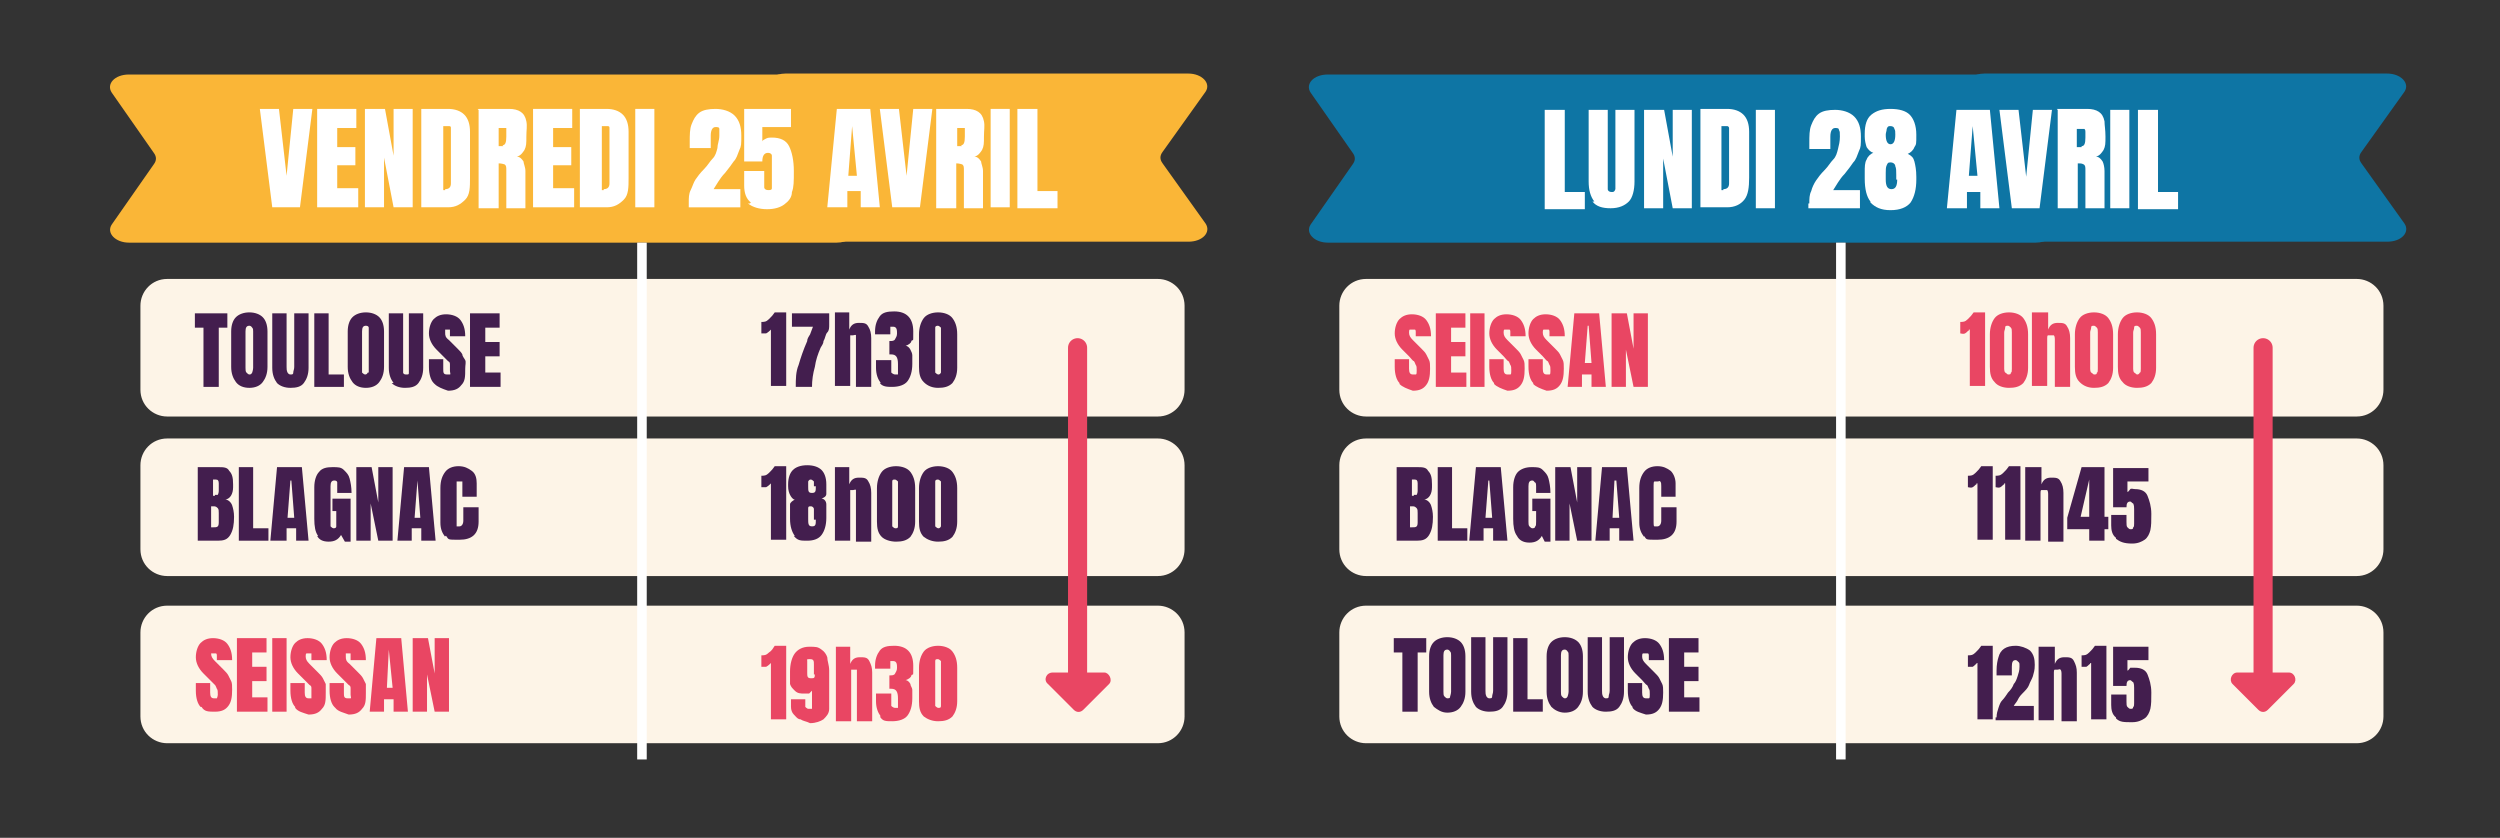
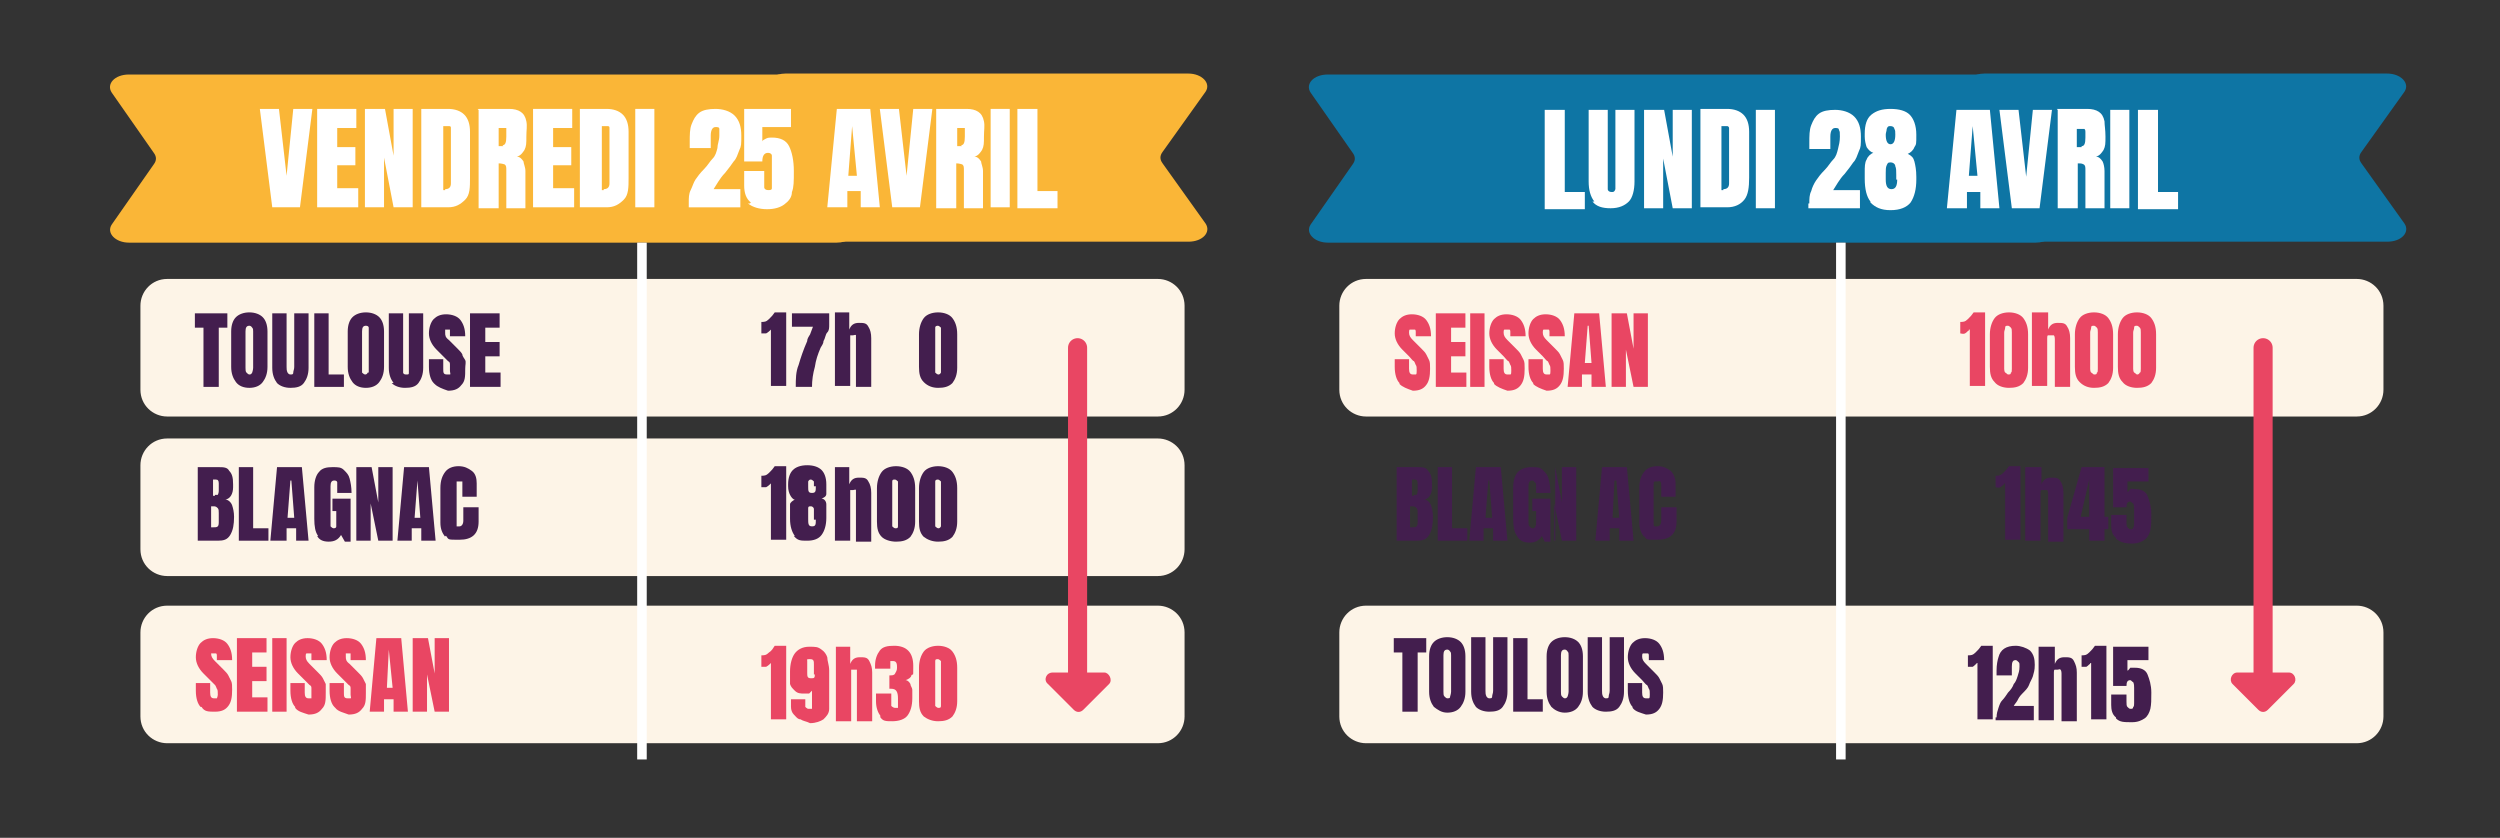
<svg xmlns="http://www.w3.org/2000/svg" id="Calque_1" viewBox="0 0 261.7 87.7">
  <rect x="0" y="0" width="261.7" height="87.7" fill="#333333" stroke="none" />
  <defs>
    <style>      .st0 {        stroke: #e94663;        stroke-linecap: round;        stroke-width: 2px;      }      .st0, .st1, .st2 {        fill: none;      }      .st3 {        clip-path: url(#clippath-4);      }      .st4 {        fill: #fff;      }      .st5 {        fill: #431e4e;      }      .st6 {        fill: #0e75a4;      }      .st7 {        clip-path: url(#clippath-1);      }      .st8 {        clip-path: url(#clippath-5);      }      .st9 {        clip-path: url(#clippath-3);      }      .st10 {        fill: #fab637;      }      .st11 {        fill: #fdf4e7;      }      .st2 {        stroke: #fff;      }      .st12 {        fill: #e94663;      }      .st13 {        clip-path: url(#clippath-2);      }      .st14 {        clip-path: url(#clippath);      }    </style>
    <clipPath id="clippath">
      <rect class="st1" x="2.6" y="0" width="133.6" height="87.7" />
    </clipPath>
    <clipPath id="clippath-1">
      <rect class="st1" x="2.6" y="0" width="133.6" height="87.7" />
    </clipPath>
    <clipPath id="clippath-2">
      <rect class="st1" x="2.6" y="0" width="133.6" height="87.7" />
    </clipPath>
    <clipPath id="clippath-3">
      <rect class="st1" x="2.6" y="0" width="133.6" height="87.7" />
    </clipPath>
    <clipPath id="clippath-4">
      <rect class="st1" x="2.6" y="0" width="133.6" height="87.7" />
    </clipPath>
    <clipPath id="clippath-5">
      <rect class="st1" x="2.6" y="0" width="133.6" height="87.7" />
    </clipPath>
  </defs>
  <g>
    <path class="st6" d="M213.1,25.4h-74.1c-1.4,0-2.4-1-1.8-1.9l4.4-6.3c.3-.4.3-.8,0-1.2l-4.4-6.3c-.6-.9.3-1.9,1.8-1.9h74.1c1.1,0,1.9.6,1.9,1.3v15c0,.7-.8,1.3-1.9,1.3" />
    <path class="st6" d="M207.7,7.7h42.2c1.4,0,2.4,1,1.8,1.9l-4.5,6.3c-.3.4-.3.8,0,1.2l4.5,6.3c.6.9-.3,1.9-1.8,1.9h-42.2c-1.1,0-2-.6-2-1.3v-15c.1-.7,1-1.3,2-1.3" />
-     <path class="st11" d="M143,45.9c-1.6,0-2.8,1.3-2.8,2.8v8.8c0,1.6,1.3,2.8,2.8,2.8h103.7c1.6,0,2.8-1.3,2.8-2.8v-8.8c0-1.6-1.3-2.8-2.8-2.8h-103.7Z" />
    <path class="st11" d="M143,29.2c-1.6,0-2.8,1.3-2.8,2.8v8.8c0,1.6,1.3,2.8,2.8,2.8h103.7c1.6,0,2.8-1.3,2.8-2.8v-8.8c0-1.6-1.3-2.8-2.8-2.8h-103.7Z" />
    <path class="st11" d="M143,63.4c-1.6,0-2.8,1.3-2.8,2.8v8.8c0,1.6,1.3,2.8,2.8,2.8h103.7c1.6,0,2.8-1.3,2.8-2.8v-8.8c0-1.6-1.3-2.8-2.8-2.8,0,0-103.7,0-103.7,0Z" />
  </g>
  <g>
    <path class="st12" d="M146.5,40.1c-.3-.3-.5-.9-.5-1.7v-.8h1.5v1c0,.4.1.6.4.6h.3c.1,0,.1-.2.1-.4,0-.3,0-.5-.1-.6-.1-.2-.1-.3-.2-.4-.1,0-.3-.3-.5-.5l-.7-.7c-.5-.5-.8-1.1-.8-1.7s.2-1.2.5-1.5.7-.5,1.3-.5,1.2.2,1.5.6c.3.4.5.9.5,1.7h-1.6v-.5s0-.2-.1-.2h-.5c-.1,0-.1.2-.1.3,0,.3.1.5.4.8l.9.9c.2.2.4.4.5.6.1.2.2.4.3.6s.1.5.1.9c0,.8-.1,1.3-.4,1.7-.3.4-.7.6-1.4.6-.6-.2-1.1-.4-1.4-.7h0Z" />
    <path class="st12" d="M150.3,40.5v-7.7h3.1v1.5h-1.5v1.5h1.5v1.5h-1.5v1.7h1.6v1.5h-3.2Z" />
    <path class="st12" d="M153.9,40.5v-7.7h1.5v7.7h-1.5Z" />
    <path class="st12" d="M156.4,40.1c-.3-.3-.5-.9-.5-1.7v-.8h1.5v1c0,.4.1.6.4.6h.3c.1,0,.1-.2.1-.4,0-.3,0-.5-.1-.6-.1-.2-.1-.3-.2-.4-.1,0-.3-.3-.5-.5l-.7-.7c-.5-.5-.8-1.1-.8-1.7s.2-1.2.5-1.5.7-.5,1.3-.5,1.2.2,1.5.6c.3.4.5.9.5,1.7h-1.6v-.5s0-.2-.1-.2h-.5c-.1,0-.1.2-.1.3,0,.3.1.5.4.8l.9.9c.2.2.4.4.5.6.1.2.2.4.3.6s.1.5.1.9c0,.8-.1,1.3-.4,1.7-.3.4-.7.6-1.4.6-.6-.2-1.1-.4-1.4-.7h0Z" />
    <path class="st12" d="M160.5,40.1c-.3-.3-.5-.9-.5-1.7v-.8h1.5v1c0,.4.1.6.4.6h.3c.1,0,.1-.2.1-.4,0-.3,0-.5-.1-.6-.1-.2-.1-.3-.2-.4-.1,0-.3-.3-.5-.5l-.7-.7c-.5-.5-.8-1.1-.8-1.7s.2-1.2.5-1.5.7-.5,1.3-.5,1.2.2,1.5.6c.3.4.5.9.5,1.7h-1.6v-.5s0-.2-.1-.2h-.5c-.1,0-.1.2-.1.3,0,.3.1.5.4.8l.9.9c.2.2.4.4.5.6.1.2.2.4.3.6s.1.5.1.9c0,.8-.1,1.3-.4,1.7-.3.4-.7.6-1.4.6-.6-.2-1.1-.4-1.4-.7h0Z" />
    <path class="st12" d="M164.1,40.5l.7-7.7h2.6l.7,7.7h-1.5v-1.3h-1v1.3h-1.5ZM165.9,38h.7l-.3-3.9h-.1l-.3,3.9h0Z" />
    <path class="st12" d="M168.7,40.5v-7.7h1.6l.7,3.7v-3.7h1.5v7.7h-1.5l-.8-3.9v3.9h-1.5Z" />
  </g>
  <g>
    <path class="st12" d="M206.1,34.6c-.1,0-.2.2-.4.3s-.4,0-.5,0v-1.2c.3,0,.5,0,.8-.3s.4-.4.6-.7h1.2v7.7h-1.6v-5.9h-.1Z" />
    <path class="st12" d="M208.8,40c-.4-.4-.5-.9-.5-1.6v-3.4c0-.7.2-1.3.5-1.7s.9-.6,1.5-.6,1.2.2,1.5.6c.3.4.5.9.5,1.7v3.5c0,.7-.2,1.2-.5,1.6-.4.4-.9.5-1.5.5s-1.2-.2-1.5-.6ZM210.5,39c.1,0,.1-.2.1-.4v-3.8c0-.2,0-.4-.1-.5s-.2-.2-.3-.2c-.2,0-.3,0-.3.2s-.1.3-.1.5v3.8s0,.3.1.4c.1,0,.2.2.3.2.2,0,.3,0,.3-.2Z" />
    <path class="st12" d="M212.8,32.7h1.6v1.8c.2-.5.5-.7,1-.7s.8,0,1,.4c.2.3.3.7.3,1.2v5.1h-1.6v-5s0-.3-.1-.4h-.6c-.1,0-.1.2-.1.3v5h-1.6v-7.7h.1Z" />
    <path class="st12" d="M217.7,40c-.4-.4-.5-.9-.5-1.6v-3.4c0-.7.2-1.3.5-1.7s.9-.6,1.5-.6,1.2.2,1.5.6c.3.4.5.9.5,1.7v3.5c0,.7-.2,1.2-.5,1.6-.4.4-.9.5-1.5.5s-1.1-.2-1.5-.6ZM219.5,39c.1,0,.1-.2.1-.4v-3.8c0-.2,0-.4-.1-.5s-.2-.2-.3-.2c-.2,0-.3,0-.3.2s-.1.3-.1.5v3.8s0,.3.1.4c.1,0,.2.2.3.2.2,0,.3,0,.3-.2Z" />
    <path class="st12" d="M222.2,40c-.4-.4-.5-.9-.5-1.6v-3.4c0-.7.2-1.3.5-1.7s.9-.6,1.5-.6,1.2.2,1.5.6c.3.4.5.9.5,1.7v3.5c0,.7-.2,1.2-.5,1.6-.4.4-.9.5-1.5.5s-1.2-.2-1.5-.6ZM224,39c.1,0,.1-.2.1-.4v-3.8c0-.2,0-.4-.1-.5s-.2-.2-.3-.2c-.2,0-.3,0-.3.2s-.1.3-.1.5v3.8s0,.3.1.4c.1,0,.2.2.3.2s.2,0,.3-.2Z" />
  </g>
  <g>
    <path class="st5" d="M146.2,48.9h2.1c.6,0,1,0,1.2.4.3.3.4.7.4,1.4v.3c0,.7-.3,1.2-.8,1.3.3,0,.6.3.7.6.1.3.2.7.2,1.2,0,.8-.1,1.4-.4,1.9s-.7.6-1.3.6h-2.1v-7.7h0ZM148,51.8h.3s.1-.2.1-.4v-.8c0-.3-.1-.4-.3-.4h-.3v1.7h.2ZM148.4,54.7v-1c0-.2,0-.4-.1-.5s-.2-.2-.4-.2h-.3v2.2h.2c.4,0,.6,0,.6-.5Z" />
    <path class="st5" d="M150.5,56.6v-7.7h1.5v6.4h1.6v1.3h-3.1Z" />
    <path class="st5" d="M153.8,56.6l.7-7.7h2.6l.7,7.7h-1.5v-1.3h-1v1.3h-1.5ZM155.5,54.2h.7l-.3-3.9h-.1l-.3,3.9h0Z" />
    <path class="st5" d="M158.8,56.1c-.3-.4-.4-1-.4-1.8v-3.3c0-.7.2-1.3.5-1.6s.8-.5,1.4-.5.9,0,1.2.3.5.5.6.9.2.9.2,1.5h-1.5v-.7c0-.2,0-.3-.1-.4-.1,0-.1-.2-.3-.2-.3,0-.4.2-.4.6v3.7c0,.2,0,.4.1.5s.2.2.3.2.3,0,.3-.2c.1,0,.1-.3.1-.5v-1.1h-.4v-1.3h1.9v4.5h-.6l-.3-.6c-.3.5-.7.7-1.3.7-.7,0-1.1-.3-1.3-.7Z" />
-     <path class="st5" d="M162.8,56.6v-7.7h1.6l.7,3.7v-3.7h1.5v7.7h-1.5l-.8-3.9v3.9h-1.5Z" />
+     <path class="st5" d="M162.8,56.6v-7.7l.7,3.7v-3.7h1.5v7.7h-1.5l-.8-3.9v3.9h-1.5Z" />
    <path class="st5" d="M167,56.6l.7-7.7h2.6l.7,7.7h-1.5v-1.3h-1v1.3h-1.5ZM168.8,54.2h.7l-.3-3.9h-.2l-.2,3.9Z" />
    <path class="st5" d="M172.1,56.2c-.3-.4-.5-.8-.5-1.5v-3.6c0-.8.2-1.3.5-1.7s.8-.6,1.4-.6,1,.2,1.4.5c.3.3.5.8.5,1.3v1.4h-1.5v-1.1c0-.2,0-.4-.1-.5s-.1,0-.3,0h-.3c-.1,0-.1.2-.1.4v3.9c0,.2,0,.4.1.4h.3c.2,0,.4-.2.4-.6v-1.4h1.6v1.5c0,1.3-.7,1.9-2,1.9s-1.1,0-1.4-.4h0Z" />
  </g>
  <g>
-     <path class="st5" d="M206.9,50.7c-.1,0-.2.2-.4.3s-.4,0-.5,0v-1.2c.3,0,.5,0,.8-.3s.4-.4.6-.7h1.2v7.7h-1.6v-5.9h-.1Z" />
    <path class="st5" d="M209.8,50.7c-.1,0-.2.2-.4.3s-.4,0-.5,0v-1.2c.3,0,.5,0,.8-.3s.4-.4.6-.7h1.2v7.7h-1.6v-5.9h-.1Z" />
    <path class="st5" d="M212.1,48.9h1.6v1.8c.2-.5.5-.7,1-.7s.8,0,1,.4c.2.3.3.7.3,1.2v5.1h-1.6v-5s0-.3-.1-.4h-.6c-.1,0-.1.2-.1.3v5h-1.6v-7.7h.1Z" />
    <path class="st5" d="M218.7,56.6v-1.2h-2.3v-1.2l1.5-5.3h2.4v5.2h.4v1.3h-.4v1.2h-1.6,0ZM217.8,54.1h.9v-3.9l-.9,3.9Z" />
    <path class="st5" d="M221.5,56.3c-.4-.3-.5-.8-.5-1.3v-1.1h1.6v.7c0,.3,0,.5.1.6s.2.2.3.2c.2,0,.3,0,.3-.2.1,0,.1-.3.1-.4v-1.5c0-.2,0-.4-.1-.6-.1,0-.2-.2-.3-.2-.3,0-.4.2-.4.6h-1.4v-4.1h3.7v1.4h-2.2v1.1c.1,0,.2-.2.3-.3s.3,0,.5,0c.6,0,1.1.2,1.3.7s.4,1.1.4,1.9,0,1.2-.1,1.7c-.1.4-.3.8-.6,1s-.7.4-1.3.4c-.9,0-1.3-.2-1.7-.5h0Z" />
  </g>
  <g>
    <path class="st5" d="M146.8,74.5v-6.2h-.9v-1.5h3.4v1.5h-.9v6.2h-1.6Z" />
    <path class="st5" d="M150.1,74c-.3-.4-.5-.9-.5-1.6v-3.7c0-.7.2-1.2.5-1.5s.8-.5,1.4-.5,1.1.2,1.4.5c.3.3.5.8.5,1.5v3.7c0,.7-.2,1.2-.5,1.6s-.8.6-1.4.6-1-.3-1.4-.6ZM151.8,72.9s.1-.3.1-.5v-3.8c0-.2,0-.3-.1-.4,0,0-.1-.2-.3-.2-.3,0-.4.2-.4.6v3.8c0,.2,0,.4.1.5s.2.2.3.2c.2,0,.3,0,.3-.2h0Z" />
    <path class="st5" d="M154.5,74c-.3-.4-.5-.9-.5-1.6v-5.7h1.5v5.6c0,.2,0,.4.1.6,0,0,.1.2.3.2s.3,0,.3-.2.1-.3.1-.6v-5.6h1.5v5.7c0,.7-.2,1.2-.5,1.6s-.8.5-1.4.5-1.1-.2-1.4-.5h0Z" />
    <path class="st5" d="M158.4,74.5v-7.7h1.5v6.4h1.6v1.3s-3.1,0-3.1,0Z" />
    <path class="st5" d="M162.4,74c-.3-.4-.5-.9-.5-1.6v-3.7c0-.7.2-1.2.5-1.5s.8-.5,1.4-.5,1.1.2,1.4.5c.3.3.5.8.5,1.5v3.7c0,.7-.2,1.2-.5,1.6s-.8.6-1.4.6-1.1-.3-1.4-.6ZM164.1,72.9s.1-.3.1-.5v-3.8c0-.2,0-.3-.1-.4,0,0-.1-.2-.3-.2-.3,0-.4.2-.4.6v3.8c0,.2,0,.4.1.5s.2.2.3.2.2,0,.3-.2h0Z" />
    <path class="st5" d="M166.7,74c-.3-.4-.5-.9-.5-1.6v-5.7h1.5v5.6c0,.2,0,.4.1.6,0,0,.1.2.3.2s.3,0,.3-.2.1-.3.1-.6v-5.6h1.5v5.7c0,.7-.2,1.2-.5,1.6s-.8.5-1.4.5-1.1-.2-1.4-.5h0Z" />
    <path class="st5" d="M170.9,74c-.3-.3-.5-.9-.5-1.7v-.8h1.5v1c0,.4.1.6.4.6h.3c.1,0,.1-.2.1-.4,0-.3,0-.5-.1-.6-.1-.2-.1-.3-.2-.4-.1,0-.3-.3-.5-.5l-.7-.7c-.5-.5-.8-1.1-.8-1.7s.2-1.2.5-1.5.7-.5,1.3-.5,1.2.2,1.5.6.5.9.5,1.7h-1.6v-.5s0-.2-.1-.2h-.5c-.1,0-.1.2-.1.3,0,.3.1.5.4.8l.9.9c.2.2.4.4.5.6s.2.4.3.6.1.5.1.9c0,.8-.1,1.3-.4,1.7-.3.4-.7.6-1.4.6-.6-.2-1.1-.3-1.4-.7h0Z" />
-     <path class="st5" d="M174.7,74.5v-7.7h3.1v1.5h-1.5v1.5h1.5v1.5h-1.5v1.7h1.6v1.5h-3.2Z" />
  </g>
  <g>
    <path class="st5" d="M206.9,69.5c-.1,0-.2.2-.4.3h-.5v-1.2c.3,0,.5,0,.8-.3s.4-.4.6-.7h1.2v7.7h-1.6v-5.9h-.1Z" />
    <path class="st5" d="M209,75.1c0-.4.1-.7.2-1,.1-.3.2-.6.4-.8s.4-.5.6-.8c.3-.3.5-.6.6-.9.2-.2.3-.5.4-.8.1-.3.2-.6.2-1s0-.4-.1-.5-.2-.2-.3-.2c-.3,0-.4.2-.4.7v.9h-1.6v-.5c0-.6.1-1.1.2-1.4.1-.4.3-.7.6-.9.3-.2.7-.3,1.2-.3s1.1.2,1.5.5c.4.4.5.9.5,1.5s-.1.8-.2,1.2c-.1.3-.3.6-.4.9s-.4.6-.7.9-.4.5-.5.7-.3.4-.4.6h2.1v1.5h-4v-.3h0Z" />
    <path class="st5" d="M213.5,67.7h1.6v1.8c.2-.5.5-.7,1-.7s.8,0,1,.4.3.7.3,1.2v5.1h-1.6v-5s0-.3-.1-.4-.2,0-.3,0h-.3c-.1,0-.1.2-.1.3v5h-1.6v-7.7h.1Z" />
    <path class="st5" d="M218.8,69.5c-.1,0-.2.2-.4.3h-.5v-1.2c.3,0,.5,0,.8-.3s.4-.4.6-.7h1.2v7.7h-1.6v-5.9h-.1Z" />
    <path class="st5" d="M221.5,75.1c-.4-.3-.5-.8-.5-1.3v-1.1h1.6v.7c0,.3,0,.5.1.6s.2.2.3.2c.2,0,.3,0,.3-.2.1,0,.1-.3.1-.4v-1.6c0-.2,0-.4-.1-.6-.1,0-.2-.2-.3-.2-.3,0-.4.2-.4.6h-1.4v-4.1h3.7v1.4h-2.2v1.1c.1,0,.2-.2.3-.3h.5c.6,0,1.1.2,1.3.7s.4,1.1.4,1.9,0,1.2-.1,1.7c-.1.4-.3.8-.6,1s-.7.4-1.3.4c-.9,0-1.3,0-1.7-.4h0Z" />
  </g>
  <line class="st2" x1="192.7" y1="79.5" x2="192.7" y2="25.4" />
  <path class="st12" d="M233.7,71.6l2.7,2.7c.3.3.7.3,1,0l2.7-2.7c.4-.4.1-1.2-.5-1.2h-5.4c-.6,0-.9.8-.5,1.2" />
  <line class="st0" x1="236.9" y1="72.5" x2="236.9" y2="36.4" />
  <g>
    <g class="st14">
      <path class="st10" d="M87.6,25.4H13.5c-1.4,0-2.4-1-1.8-1.9l4.4-6.3c.3-.4.3-.8,0-1.2l-4.4-6.3c-.6-.9.3-1.9,1.8-1.9h74.1c1.1,0,1.9.6,1.9,1.3v15c0,.7-.8,1.3-1.9,1.3" />
    </g>
    <g class="st7">
      <path class="st10" d="M82.2,7.7h42.2c1.4,0,2.4,1,1.8,1.9l-4.5,6.3c-.3.4-.3.8,0,1.2l4.5,6.3c.6.9-.3,1.9-1.8,1.9h-42.2c-1.1,0-2-.6-2-1.3v-15c0-.7,1-1.3,2-1.3" />
    </g>
    <g class="st13">
      <path class="st11" d="M17.5,45.9c-1.6,0-2.8,1.3-2.8,2.8v8.8c0,1.6,1.3,2.8,2.8,2.8h103.7c1.6,0,2.8-1.3,2.8-2.8v-8.8c0-1.6-1.3-2.8-2.8-2.8H17.5Z" />
    </g>
    <g class="st9">
      <path class="st11" d="M17.5,29.2c-1.6,0-2.8,1.3-2.8,2.8v8.8c0,1.6,1.3,2.8,2.8,2.8h103.7c1.6,0,2.8-1.3,2.8-2.8v-8.8c0-1.6-1.3-2.8-2.8-2.8H17.5Z" />
    </g>
    <g class="st3">
      <path class="st11" d="M17.5,63.4c-1.6,0-2.8,1.3-2.8,2.8v8.8c0,1.6,1.3,2.8,2.8,2.8h103.7c1.6,0,2.8-1.3,2.8-2.8v-8.8c0-1.6-1.3-2.8-2.8-2.8,0,0-103.7,0-103.7,0Z" />
    </g>
  </g>
  <g>
    <path class="st5" d="M21.3,40.5v-6.2h-.9v-1.5h3.4v1.5h-.9v6.2h-1.6Z" />
    <path class="st5" d="M24.7,40c-.3-.4-.5-.9-.5-1.6v-3.7c0-.7.2-1.2.5-1.5s.8-.5,1.4-.5,1.1.2,1.4.5.5.8.5,1.5v3.7c0,.7-.2,1.2-.5,1.6-.3.4-.8.6-1.4.6s-1.1-.2-1.4-.6ZM26.4,39s.1-.3.1-.5v-3.8c0-.2,0-.3-.1-.4,0,0-.1-.2-.3-.2-.3,0-.4.2-.4.6v3.8c0,.2,0,.4.1.5s.2.2.3.2.2,0,.3-.2Z" />
    <path class="st5" d="M29,40.1c-.3-.4-.5-.9-.5-1.6v-5.7h1.5v5.6c0,.2,0,.4.1.6,0,0,.1.2.3.2s.3,0,.3-.2.1-.3.1-.6v-5.6h1.5v5.7c0,.7-.2,1.2-.5,1.6-.3.4-.8.5-1.4.5s-1.1-.2-1.4-.5Z" />
    <path class="st5" d="M32.9,40.5v-7.7h1.5v6.4h1.6v1.3h-3.1Z" />
    <path class="st5" d="M36.9,40c-.3-.4-.5-.9-.5-1.6v-3.7c0-.7.2-1.2.5-1.5s.8-.5,1.4-.5,1.1.2,1.4.5c.3.3.5.8.5,1.5v3.7c0,.7-.2,1.2-.5,1.6-.3.4-.8.6-1.4.6s-1.1-.2-1.4-.6ZM38.6,39v-4.7s0-.2-.3-.2-.4.2-.4.6v4.3c0,0,.2.2.3.2s.2,0,.3-.2h.1Z" />
    <path class="st5" d="M41.2,40.1c-.3-.4-.5-.9-.5-1.6v-5.7h1.5v6.2s0,.2.3.2.3,0,.3-.2v-6.2h1.5v5.7c0,.7-.2,1.2-.5,1.6-.3.4-.8.5-1.4.5s-1.1-.2-1.4-.5h.2Z" />
    <path class="st5" d="M45.4,40.1c-.3-.3-.5-.9-.5-1.7v-.8h1.5v1c0,.4,0,.6.4.6s.2,0,.3,0,0-.2,0-.4v-.6c0-.2,0-.3-.2-.4l-.5-.5-.7-.7c-.5-.5-.8-1.1-.8-1.7s.2-1.2.5-1.5.7-.5,1.3-.5,1.2.2,1.5.6c.3.4.5.9.5,1.7h-1.6v-.7h-.5c0,0,0,.2,0,.3,0,.3,0,.5.4.8l.9.9c.2.2.4.4.5.6,0,.2.2.4.3.6s0,.5,0,.9c0,.8,0,1.3-.4,1.7-.3.4-.7.6-1.4.6-.6-.2-1.1-.4-1.4-.7h0Z" />
    <path class="st5" d="M49.2,40.5v-7.7h3.1v1.5h-1.5v1.5h1.5v1.5h-1.5v1.7h1.6v1.5s-3.2,0-3.2,0Z" />
  </g>
  <g>
    <path class="st5" d="M80.6,34.6s-.2.2-.4.3c-.2,0-.3,0-.5,0v-1.2c.3,0,.5,0,.8-.3s.4-.4.6-.7h1.2v7.7h-1.6v-5.9h0Z" />
    <path class="st5" d="M83.6,38.2c.2-.7.5-1.6.9-2.5,0-.3.2-.5.3-.7l.3-.8h-2.2v-1.4h3.9v1.2c0,.3,0,.6-.2.8s-.2.6-.4.9c0,.3-.2.5-.3.7-.3.7-.5,1.3-.6,2-.2.7-.3,1.4-.3,2.1h-1.7c0-.8,0-1.6.3-2.3h0Z" />
    <path class="st5" d="M87.3,32.7h1.6v1.8c.2-.5.5-.7,1-.7s.8,0,1,.4c.2.3.3.7.3,1.2v5.1h-1.6v-5.4c0-.1-.2,0-.3,0h-.3v5.3h-1.6v-7.7h0Z" />
-     <path class="st5" d="M92.2,40.1c-.3-.4-.5-.9-.5-1.6v-.8h1.6v1.3c0,0,.2.2.4.2h.3v-1.1c0-.7-.2-1-.7-1h-.2v-1.4c.3,0,.5,0,.6-.2s.2-.3.2-.6,0-.7-.4-.7-.3,0-.3,0v.8h-1.6v-.3c0-.7.2-1.2.5-1.6s.8-.5,1.5-.5c1.3,0,2,.7,2,2.1s0,.7-.2,1c0,.2-.3.4-.6.5.2,0,.4.2.5.4s.2.4.2.6v.9c0,.8-.2,1.4-.5,1.8-.3.4-.9.6-1.6.6-.5,0-1,0-1.3-.4h0Z" />
    <path class="st5" d="M96.7,40c-.4-.4-.5-.9-.5-1.6v-3.4c0-.7.2-1.3.5-1.7s.9-.6,1.5-.6,1.2.2,1.5.6c.3.4.5.9.5,1.7v3.5c0,.7-.2,1.2-.5,1.6-.4.4-.9.5-1.5.5s-1.1-.2-1.5-.6ZM98.5,39v-4.7c0,0-.2-.2-.3-.2s-.3,0-.3.2v4.7s.2.2.3.2.2,0,.3-.2Z" />
  </g>
  <g>
    <path class="st5" d="M20.7,48.9h2.1c.6,0,1,0,1.2.4.3.3.4.7.4,1.4v.3c0,.7-.3,1.2-.8,1.3.3,0,.6.3.7.6s.2.7.2,1.2c0,.8-.1,1.4-.4,1.9s-.7.6-1.3.6h-2.1s0-7.7,0-7.7ZM22.5,51.8h.3s.1-.2.1-.4v-.8c0-.3-.1-.4-.3-.4h-.3v1.7h.2,0ZM22.9,54.7v-1c0-.2,0-.4-.1-.5s-.2-.2-.4-.2h-.3v2.2h.2c.4,0,.6,0,.6-.5Z" />
    <path class="st5" d="M25,56.6v-7.7h1.5v6.4h1.6v1.3h-3.1Z" />
    <path class="st5" d="M28.3,56.6l.7-7.7h2.6l.7,7.7h-1.3v-1.3h-1v1.3h-1.7ZM30.1,54.2h.7l-.3-3.9h-.1s-.3,3.9-.3,3.9Z" />
    <path class="st5" d="M33.3,56.1c-.3-.4-.4-1-.4-1.8v-3.3c0-.7.2-1.3.5-1.6.3-.4.8-.5,1.4-.5s.9,0,1.2.3.5.5.6.9.2.9.2,1.5h-1.5v-1.1s0-.2-.3-.2-.4.2-.4.6v4.2c0,0,.2.2.3.2s.3,0,.3-.2v-1.6h-.4v-1.3h1.9v4.5h-.6l-.4-.7c-.3.5-.7.7-1.3.7s-1-.2-1.2-.6h.1Z" />
    <path class="st5" d="M37.3,56.6v-7.7h1.6l.7,3.7v-3.7h1.5v7.7h-1.5l-.8-3.9v3.9h-1.5Z" />
    <path class="st5" d="M41.6,56.6l.7-7.7h2.6l.7,7.7h-1.5v-1.3h-1v1.3h-1.5ZM43.3,54.2h.7l-.3-3.9h0l-.3,3.9h-.1Z" />
    <path class="st5" d="M46.6,56.2c-.3-.4-.5-.8-.5-1.5v-3.6c0-.8.2-1.3.5-1.7s.8-.6,1.4-.6,1,.2,1.4.5.5.8.5,1.3v1.4h-1.5v-1.6c0,0,0,0-.3,0h-.3c0,0,0,.2,0,.4v4.3h.3c.2,0,.4-.2.4-.6v-1.4h1.6v1.5c0,1.3-.7,1.9-2,1.9s-1.1,0-1.4-.4h-.1Z" />
  </g>
  <g>
    <path class="st5" d="M80.6,50.7s-.2.2-.4.3h-.5v-1.2c.3,0,.5,0,.8-.3s.4-.4.6-.7h1.2v7.7h-1.6v-5.9h0Z" />
    <path class="st5" d="M83.2,56.1c-.3-.4-.5-1-.5-1.8v-1.5c0-.2.3-.4.5-.5-.2,0-.4-.3-.5-.5s-.2-.5-.2-.9v-.2c0-.7.2-1.2.5-1.5s.8-.5,1.5-.5,1.2.2,1.5.5.5.8.5,1.5v1c0,.3-.3.4-.5.5.3,0,.5.3.5.6v1.4c0,.8-.2,1.4-.5,1.8-.3.4-.8.6-1.5.6s-1,0-1.4-.5h0ZM85.2,54.4v-1.1c0-.2-.2-.3-.3-.3-.2,0-.3,0-.3.2v.8h0v.3c0,.5,0,.8.4.8s.4-.2.4-.7h-.2ZM85.2,50.9v-.5c0,0-.2-.2-.3-.2s-.2,0-.3.2v.5c0,.5,0,.7.4.7s.4-.2.4-.7h-.2Z" />
    <path class="st5" d="M87.3,48.9h1.6v1.8c.2-.5.5-.7,1-.7s.8,0,1,.4c.2.3.3.7.3,1.2v5.1h-1.6v-5.4c0-.1-.2,0-.3,0h-.3v5.3h-1.6v-7.7h0Z" />
    <path class="st5" d="M92.3,56.2c-.4-.4-.5-.9-.5-1.6v-3.5c0-.7.2-1.3.5-1.7s.9-.6,1.5-.6,1.2.2,1.5.6c.3.4.5.9.5,1.7v3.5c0,.7-.2,1.2-.5,1.6-.4.4-.9.5-1.5.5s-1.2-.2-1.5-.5ZM94,55.1v-4.7c0,0-.2-.2-.3-.2-.2,0-.3,0-.3.2v4.7s.2.2.3.2c.2,0,.3,0,.3-.2Z" />
    <path class="st5" d="M96.7,56.2c-.4-.4-.5-.9-.5-1.6v-3.5c0-.7.2-1.3.5-1.7s.9-.6,1.5-.6,1.2.2,1.5.6c.3.4.5.9.5,1.7v3.5c0,.7-.2,1.2-.5,1.6-.4.4-.9.5-1.5.5s-1.1-.2-1.5-.5ZM98.5,55.1v-4.7c0,0-.2-.2-.3-.2s-.3,0-.3.2v4.7s.2.2.3.2.2,0,.3-.2Z" />
  </g>
  <g>
    <path class="st12" d="M21,74c-.3-.3-.5-.9-.5-1.7v-.8h1.5v1c0,.4.1.6.4.6h.3c0,0,.1-.2.1-.4,0-.3,0-.5-.1-.6-.1-.2-.1-.3-.2-.4s-.3-.3-.5-.5l-.7-.7c-.5-.5-.8-1.1-.8-1.7s.2-1.2.5-1.5.7-.5,1.3-.5,1.2.2,1.5.6.5.9.5,1.7h-1.6v-.5s0-.2-.1-.2h-.5c0,0,0,0,0,0,0,.3.1.5.4.8l.9.9c.2.2.4.4.5.6s.2.4.3.6.1.5.1.9c0,.8-.1,1.3-.4,1.7-.3.4-.7.6-1.4.6s-1.1,0-1.4-.5h0Z" />
    <path class="st12" d="M24.8,74.5v-7.7h3.1v1.5h-1.5v1.5h1.5v1.5h-1.5v1.7h1.6v1.5h-3.2Z" />
    <path class="st12" d="M28.5,74.5v-7.7h1.5v7.7h-1.5Z" />
    <path class="st12" d="M30.9,74c-.3-.3-.5-.9-.5-1.7v-.8h1.5v1c0,.4.1.6.4.6h.3c0,0,0-.2,0-.4v-.6c0-.2,0-.3-.2-.4,0,0-.3-.3-.5-.5l-.7-.7c-.5-.5-.8-1.1-.8-1.7s.2-1.2.5-1.5.7-.5,1.3-.5,1.2.2,1.5.6.5.9.5,1.7h-1.6v-.7h-.5c-.1,0-.1.2-.1.3,0,.3.1.5.4.8l.9.9c.2.2.4.4.5.6l.3.6v.9c0,.8,0,1.3-.4,1.7-.3.4-.7.6-1.4.6-.6-.2-1.1-.3-1.4-.7h0Z" />
    <path class="st12" d="M35,74c-.3-.3-.5-.9-.5-1.7v-.8h1.5v1c0,.4,0,.6.4.6s.2,0,.3,0,0-.2,0-.4v-.6c0-.2,0-.3-.2-.4,0,0-.3-.3-.5-.5l-.7-.7c-.5-.5-.8-1.1-.8-1.7s.2-1.2.5-1.5.7-.5,1.3-.5,1.2.2,1.5.6.5.9.5,1.7h-1.6v-.7h-.5c0,0,0,.2,0,.3,0,.3,0,.5.4.8l.9.9c.2.2.4.4.5.6l.3.6v.9c0,.8,0,1.3-.4,1.7-.3.4-.7.6-1.4.6-.5-.2-1.1-.3-1.4-.7h0Z" />
    <path class="st12" d="M38.7,74.5l.7-7.7h2.6l.7,7.7h-1.5v-1.3h-1v1.3h-1.5ZM40.4,72h.7l-.4-4h0l-.2,4h0Z" />
    <path class="st12" d="M43.2,74.5v-7.7h1.6l.7,3.7v-3.7h1.5v7.7h-1.5l-.8-3.9v3.9h-1.5Z" />
  </g>
  <g>
    <path class="st12" d="M80.6,69.5s-.2.2-.4.3h-.5v-1.2c.3,0,.5,0,.8-.3.3-.2.4-.4.6-.7h1.2v7.7h-1.6v-5.9h0Z" />
    <path class="st12" d="M83.8,75.3c-.3,0-.5-.3-.7-.5s-.3-.5-.3-.8v-.8h1.5v.8s.2.2.3.2h.4c0,0,0-.2,0-.4v-1.5l-.3.3c0,0-.3,0-.5,0-.4,0-.7,0-1-.3s-.4-.4-.5-.7v-1.3c0-.8.2-1.5.5-1.9s.8-.7,1.5-.7.9,0,1.3.3c.3.2.5.5.6.8,0,.4.2.8.2,1.4v4c0,.5-.3.8-.6,1.1-.3.2-.8.4-1.4.4-.4-.2-.7-.2-1-.4ZM85.2,70.6v-1c0-.4,0-.6-.4-.6s-.3,0-.3.2v1.2c0,.4,0,.6.4.6.3,0,.4,0,.4-.4h0Z" />
    <path class="st12" d="M87.4,67.7h1.6v1.8c.2-.5.5-.7,1-.7s.8,0,1,.4.3.7.3,1.2v5.1h-1.6v-5.4h-.6v5.4h-1.6v-7.8h0Z" />
    <path class="st12" d="M92.2,75c-.3-.4-.5-.9-.5-1.6v-.8h1.6v1.3c0,0,.2.2.4.2h.3v-1c0-.7-.2-1-.7-1h-.2v-1.4c.3,0,.5,0,.6-.2s.2-.3.2-.6,0-.7-.4-.7-.3,0-.3,0v.8h-1.6v-.3c0-.7.2-1.2.5-1.6s.8-.5,1.5-.5c1.3,0,2,.7,2,2.1s0,.7-.2,1c0,.2-.3.4-.6.5.2,0,.4.2.5.4,0,.2.2.4.2.6v.9c0,.8-.2,1.4-.5,1.8s-.9.6-1.6.6-1,0-1.3-.5h0Z" />
    <path class="st12" d="M96.7,75c-.4-.4-.5-.9-.5-1.6v-3.5c0-.7.2-1.3.5-1.7.3-.4.9-.6,1.5-.6s1.2.2,1.5.6.5.9.5,1.7v3.5c0,.7-.2,1.2-.5,1.6-.4.4-.9.5-1.5.5s-1.1-.2-1.5-.5ZM98.5,73.9v-4.7c0,0-.2-.2-.3-.2-.2,0-.3,0-.3.2v4.7c0,0,.2.2.3.2.2,0,.3,0,.3-.2Z" />
  </g>
  <line class="st2" x1="67.2" y1="79.5" x2="67.2" y2="25.4" />
  <g class="st8">
    <path class="st12" d="M109.7,71.6l2.7,2.7c.3.3.7.3,1,0l2.7-2.7c.4-.4,0-1.2-.5-1.2h-5.4c-.7,0-1,.8-.5,1.2" />
  </g>
  <line class="st0" x1="112.8" y1="72.5" x2="112.8" y2="36.4" />
  <g>
    <path class="st4" d="M28.5,21.7l-1.3-10.3h2l.8,7,.7-7h2l-1.3,10.3h-2.9Z" />
    <path class="st4" d="M33.2,21.7v-10.3h4.1v2h-2v2h1.9v1.9h-1.9v2.4h2.2v2h-4.3Z" />
    <path class="st4" d="M38.2,21.7v-10.3h2.1l.9,4.9v-4.9h2v10.3h-2l-1-5.2v5.2h-2Z" />
    <path class="st4" d="M44.1,11.4h2.8c.7,0,1.3.2,1.7.6.4.4.6,1,.6,1.8v4.8c0,1,0,1.8-.5,2.3s-1,.8-1.8.8h-2.8s0-10.3,0-10.3ZM46.6,19.8c.4,0,.6-.2.6-.6v-5.8c0-.1,0-.2-.2-.2h-.6v6.7h.4-.2Z" />
    <path class="st4" d="M50.1,11.4h3.2c.5,0,.9.1,1.2.3s.5.5.6,1,0,.9,0,1.6,0,1-.2,1.4c-.2.3-.4.6-.8.7.3,0,.5.2.7.5,0,.2.2.6.2,1v3.9h-2v-4c0-.3,0-.5-.2-.6,0,0-.3-.1-.6-.1v4.7h-2.1v-10.3h-.1ZM52.6,15.2c.3,0,.4-.3.4-.9v-.6c0-.1,0-.2,0-.3h-.8v1.9h.5,0Z" />
    <path class="st4" d="M55.8,21.7v-10.3h4.1v2h-2v2h1.9v1.9h-1.9v2.4h2.2v2h-4.3Z" />
    <path class="st4" d="M60.7,11.4h2.8c.7,0,1.3.2,1.7.6.4.4.6,1,.6,1.8v4.8c0,1,0,1.8-.5,2.3s-1,.8-1.8.8h-2.8s0-10.3,0-10.3ZM63.2,19.8c.4,0,.6-.2.6-.6v-5.8c0-.1,0-.2-.2-.2h-.6v6.7h.4-.2Z" />
    <path class="st4" d="M66.5,21.7v-10.3h2v10.3h-2Z" />
    <path class="st4" d="M72.1,21.2c0-.5,0-.9.2-1.3s.3-.8.5-1.1c.2-.3.5-.7.9-1.1s.6-.8.9-1.1.4-.7.5-1.1c0-.4.2-.8.2-1.3s0-.5,0-.7c0-.2-.2-.2-.4-.2-.3,0-.5.3-.5.9v1.3h-2.2v-.6c0-.8,0-1.4.2-1.9s.4-.9.8-1.2,1-.4,1.7-.4,1.5.2,2,.7.7,1.2.7,2.1,0,1.1-.2,1.5c-.2.5-.3.9-.6,1.2-.2.3-.5.7-.9,1.2-.3.3-.5.6-.7.9s-.3.5-.5.8h2.8v1.9h-5.4v-.5h0Z" />
    <path class="st4" d="M78.6,21.2c-.5-.4-.7-1-.7-1.8v-1.5h2.1v.9c0,.4,0,.6,0,.8,0,.2.2.3.4.3s.4,0,.4-.2,0-.3,0-.6v-2c0-.3,0-.6,0-.8,0-.2-.2-.3-.4-.3-.4,0-.6.3-.6.9h-1.9v-5.5h4.9v1.9h-3v1.5c0-.1.2-.2.4-.3s.4-.1.6-.1c.9,0,1.5.3,1.8.9.3.6.5,1.5.5,2.6s0,1.7-.2,2.2c0,.6-.4,1-.8,1.3s-1,.5-1.8.5-1.5-.2-2-.6h.2Z" />
    <path class="st4" d="M86.6,21.7l1-10.3h3.5l1,10.3h-2v-1.7h-1.4v1.7h-2.1ZM88.8,18.4h.9l-.5-5.2h0l-.4,5.2Z" />
    <path class="st4" d="M93.4,21.7l-1.3-10.3h2l.8,7,.7-7h2l-1.3,10.3h-2.9Z" />
    <path class="st4" d="M98,11.4h3.2c.5,0,.9.1,1.2.3s.5.5.6,1,0,.9,0,1.6,0,1-.2,1.4c-.2.3-.4.6-.8.7.3,0,.5.2.7.5,0,.2.2.6.2,1v3.9h-2v-4c0-.3,0-.5-.2-.6,0,0-.3-.1-.6-.1v4.7h-2.1v-10.3h0ZM100.6,15.2c.3,0,.4-.3.4-.9v-.6c0-.1,0-.2,0-.3h-.8v1.9h.5Z" />
    <path class="st4" d="M103.7,21.7v-10.3h2v10.3h-2Z" />
    <path class="st4" d="M106.5,21.7v-10.3h2.1v8.6h2.1v1.8h-4.2Z" />
  </g>
  <g>
    <path class="st4" d="M161.7,21.8v-10.3h2.1v8.6h2.1v1.8h-4.2Z" />
    <path class="st4" d="M166.9,21.1c-.4-.5-.6-1.2-.6-2.1v-7.5h2v8.3c0,.2.2.3.4.3s.3,0,.4-.3v-8.3h2v7.5c0,.9-.2,1.7-.6,2.1s-1,.7-1.9.7-1.5-.2-1.9-.7h.2Z" />
    <path class="st4" d="M172.1,21.8v-10.3h2.1l.9,4.9v-4.9h2v10.3h-2l-1-5.2v5.2h-2Z" />
    <path class="st4" d="M178,11.4h2.8c.7,0,1.3.2,1.7.6.4.4.6,1,.6,1.8v4.8c0,1-.1,1.8-.5,2.3s-1,.8-1.8.8h-2.8s0-10.3,0-10.3ZM180.4,19.8c.4,0,.6-.2.6-.6v-5.8c0-.1-.1-.2-.2-.2h-.6v6.7h.4-.2Z" />
    <path class="st4" d="M183.8,21.8v-10.3h2v10.3h-2Z" />
    <path class="st4" d="M189.4,21.3c0-.5,0-.9.2-1.3.1-.4.3-.8.5-1.1.2-.3.5-.7.9-1.1s.6-.8.9-1.1.4-.7.5-1.1c.1-.4.2-.8.2-1.3s0-.5-.1-.7c0-.2-.2-.2-.4-.2-.3,0-.5.3-.5.9v1.3h-2.2v-.6c0-.8,0-1.4.2-1.9s.4-.9.8-1.2c.4-.3,1-.4,1.7-.4s1.5.2,2,.7.7,1.2.7,2.1,0,1.1-.2,1.5c-.2.5-.3.9-.6,1.2-.2.3-.5.7-.9,1.2-.3.3-.5.6-.7.9s-.3.5-.5.8h2.8v1.9h-5.4v-.5h.1Z" />
    <path class="st4" d="M195.8,21.1c-.4-.5-.6-1.3-.6-2.4v-.7c0-.5,0-1,.2-1.3.1-.3.4-.6.7-.7-.3-.1-.5-.3-.7-.6-.1-.3-.2-.7-.2-1.1v-.3c0-.9.2-1.6.7-2s1.1-.6,2-.6,1.6.2,2,.6.7,1.1.7,2.1,0,1-.2,1.3c-.1.3-.4.6-.7.7.4.2.6.4.7.8s.2.9.2,1.6,0,.2,0,.3c0,1-.2,1.8-.6,2.4-.4.5-1.1.8-2.1.8s-1.6-.3-2.1-.8h0ZM198.5,18.8v-.5c0-.4,0-.7-.1-.9,0-.2-.2-.4-.5-.4s-.3.1-.4.3-.1.5-.1.8v.3h0v.4c0,.7.2,1,.6,1s.6-.3.6-1h-.1ZM198.4,14.1c0-.3,0-.5-.1-.6,0-.2-.2-.3-.4-.3s-.3,0-.4.3c0,.2-.1.4-.1.6,0,.7.2,1,.5,1s.5-.3.5-1Z" />
    <path class="st4" d="M203.8,21.8l1-10.3h3.5l1,10.3h-2v-1.7h-1.4v1.7h-2.1ZM206.1,18.4h.9l-.5-5.2h0l-.4,5.2Z" />
    <path class="st4" d="M210.6,21.8l-1.3-10.3h2l.8,7,.7-7h2l-1.3,10.3h-2.9Z" />
    <path class="st4" d="M215.3,11.4h3.2c.5,0,.9.1,1.2.3s.5.5.6,1c0,.4.1.9.1,1.6s0,1-.2,1.4c-.2.3-.4.6-.8.7.3,0,.5.2.7.5.1.2.2.6.2,1v3.9h-2v-4c0-.3,0-.5-.2-.6s-.3-.1-.6-.1v4.7h-2.1v-10.3h0ZM217.9,15.3c.3,0,.4-.3.4-.9v-.6c0-.1,0-.2-.1-.3h-.8v1.9h.5Z" />
    <path class="st4" d="M220.9,21.8v-10.3h2v10.3h-2Z" />
    <path class="st4" d="M223.8,21.8v-10.3h2.1v8.6h2.1v1.8h-4.2Z" />
  </g>
</svg>